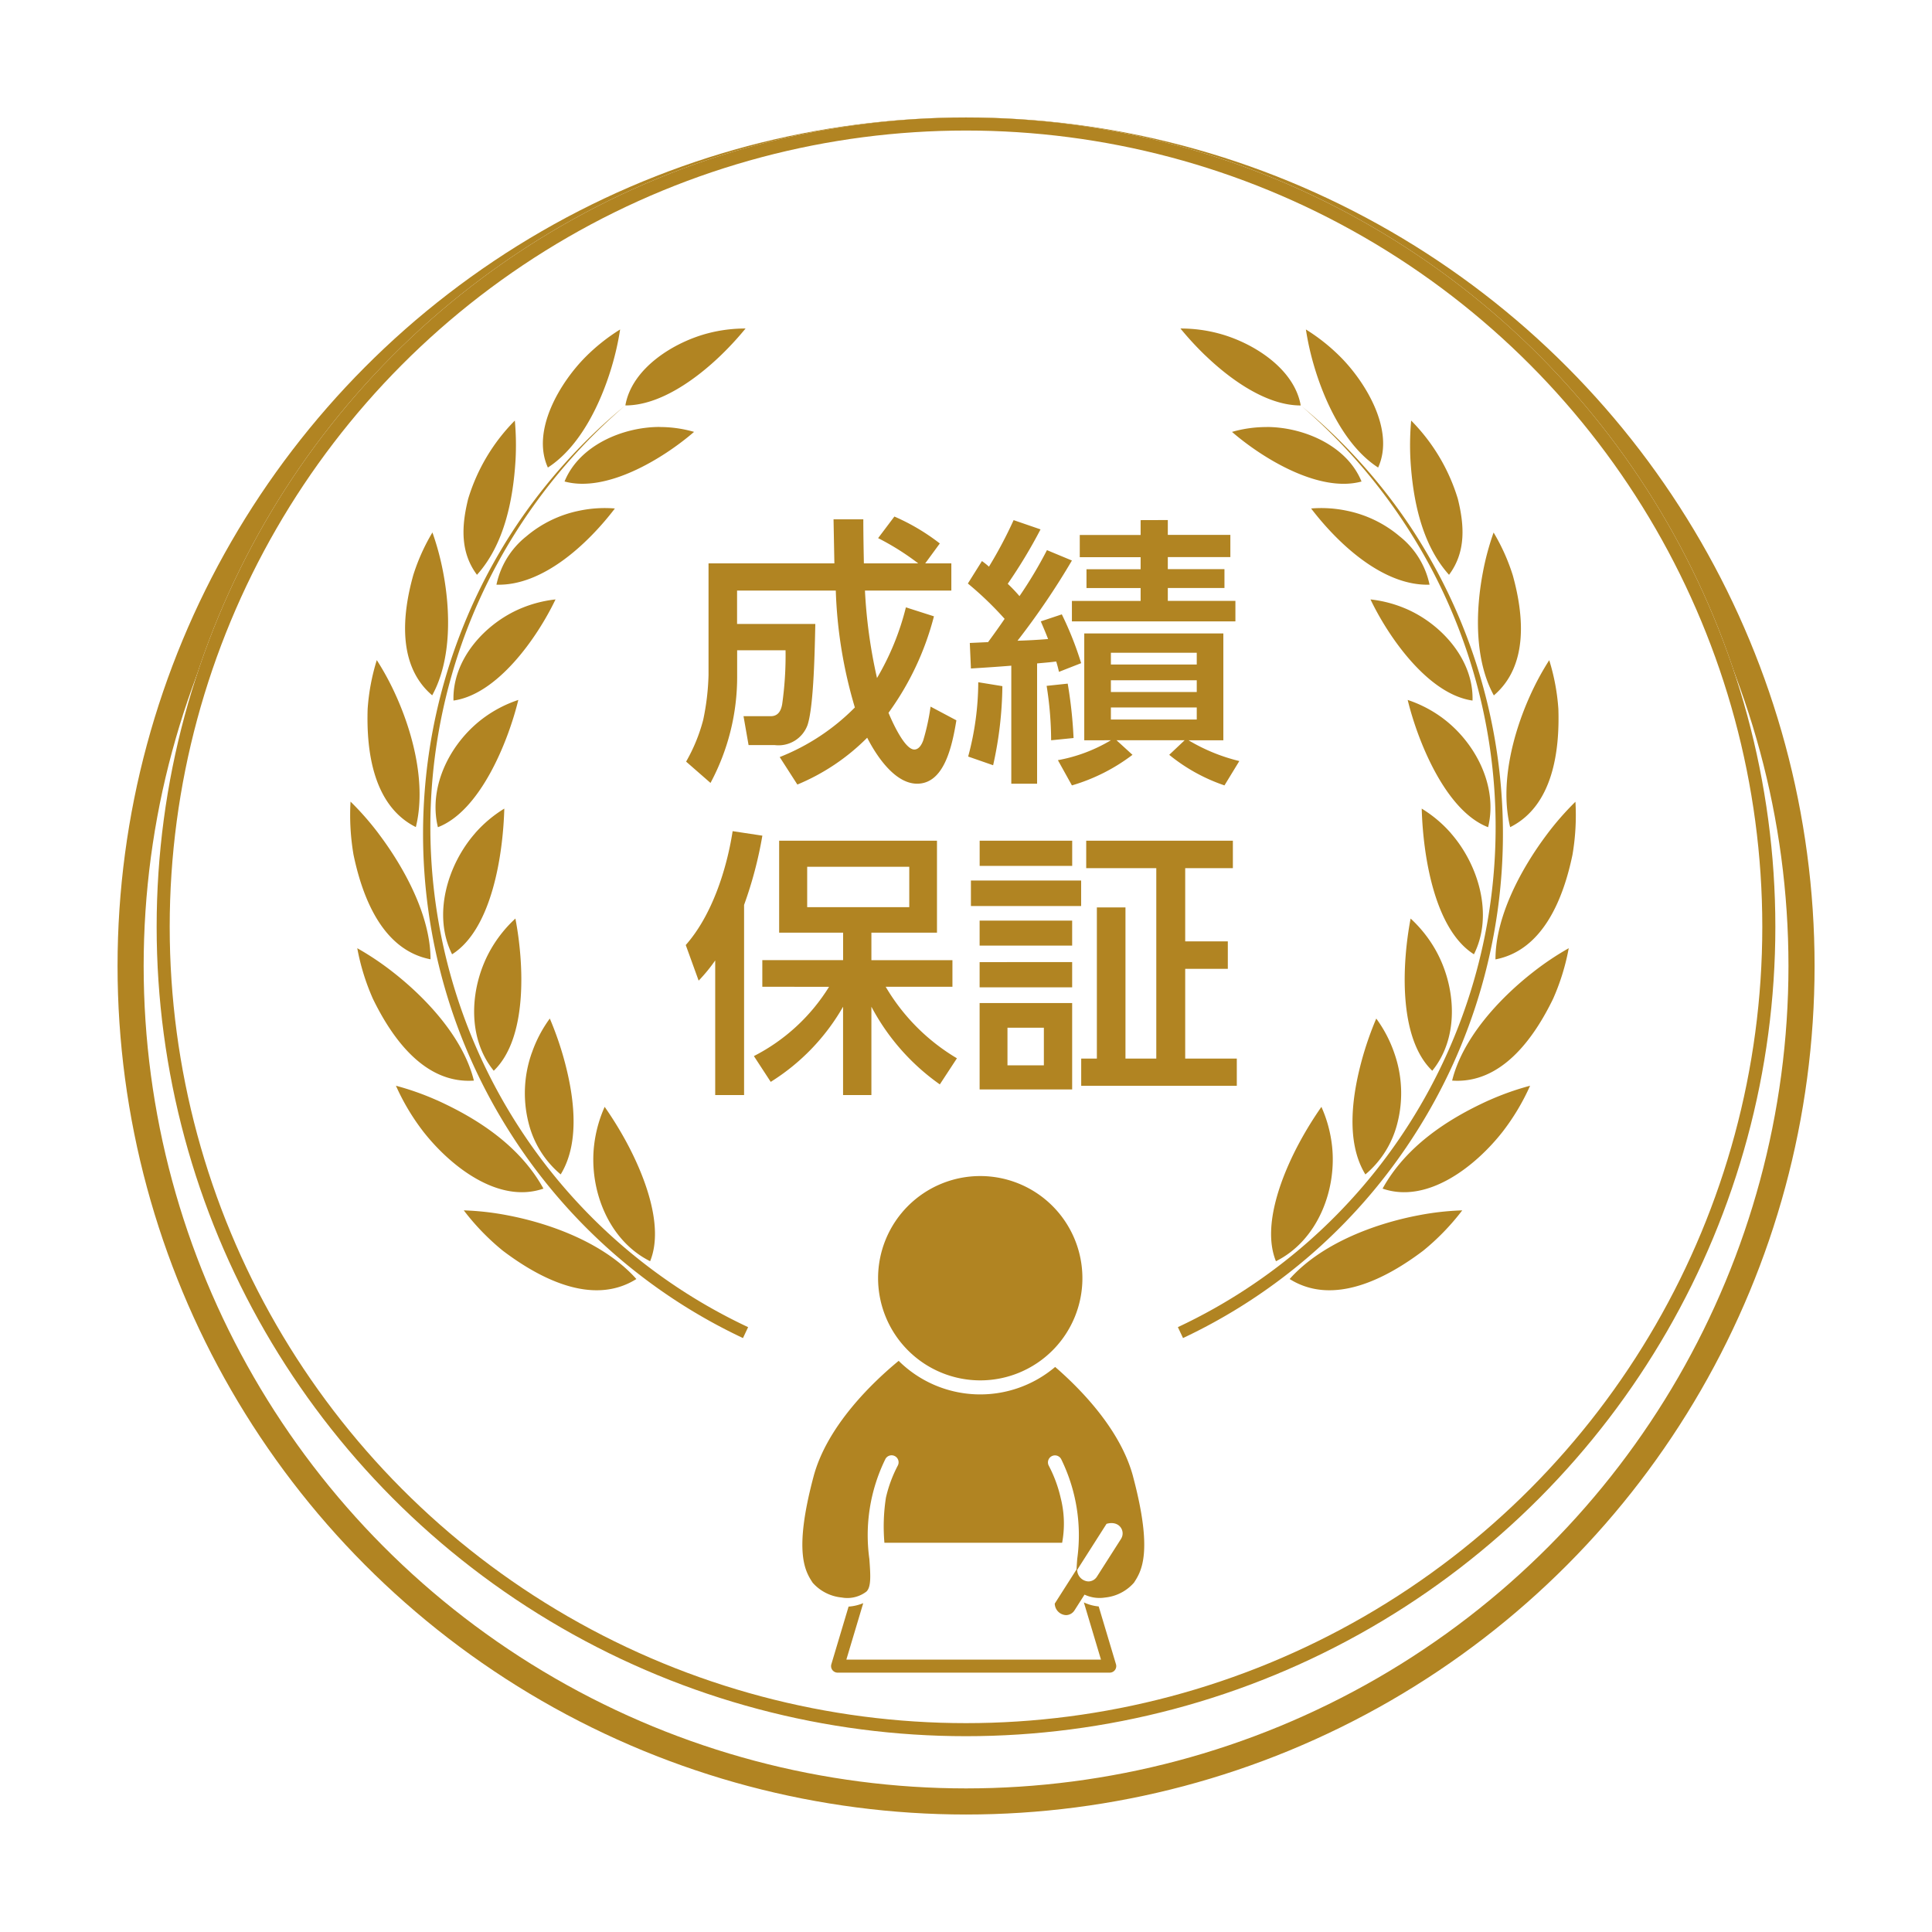
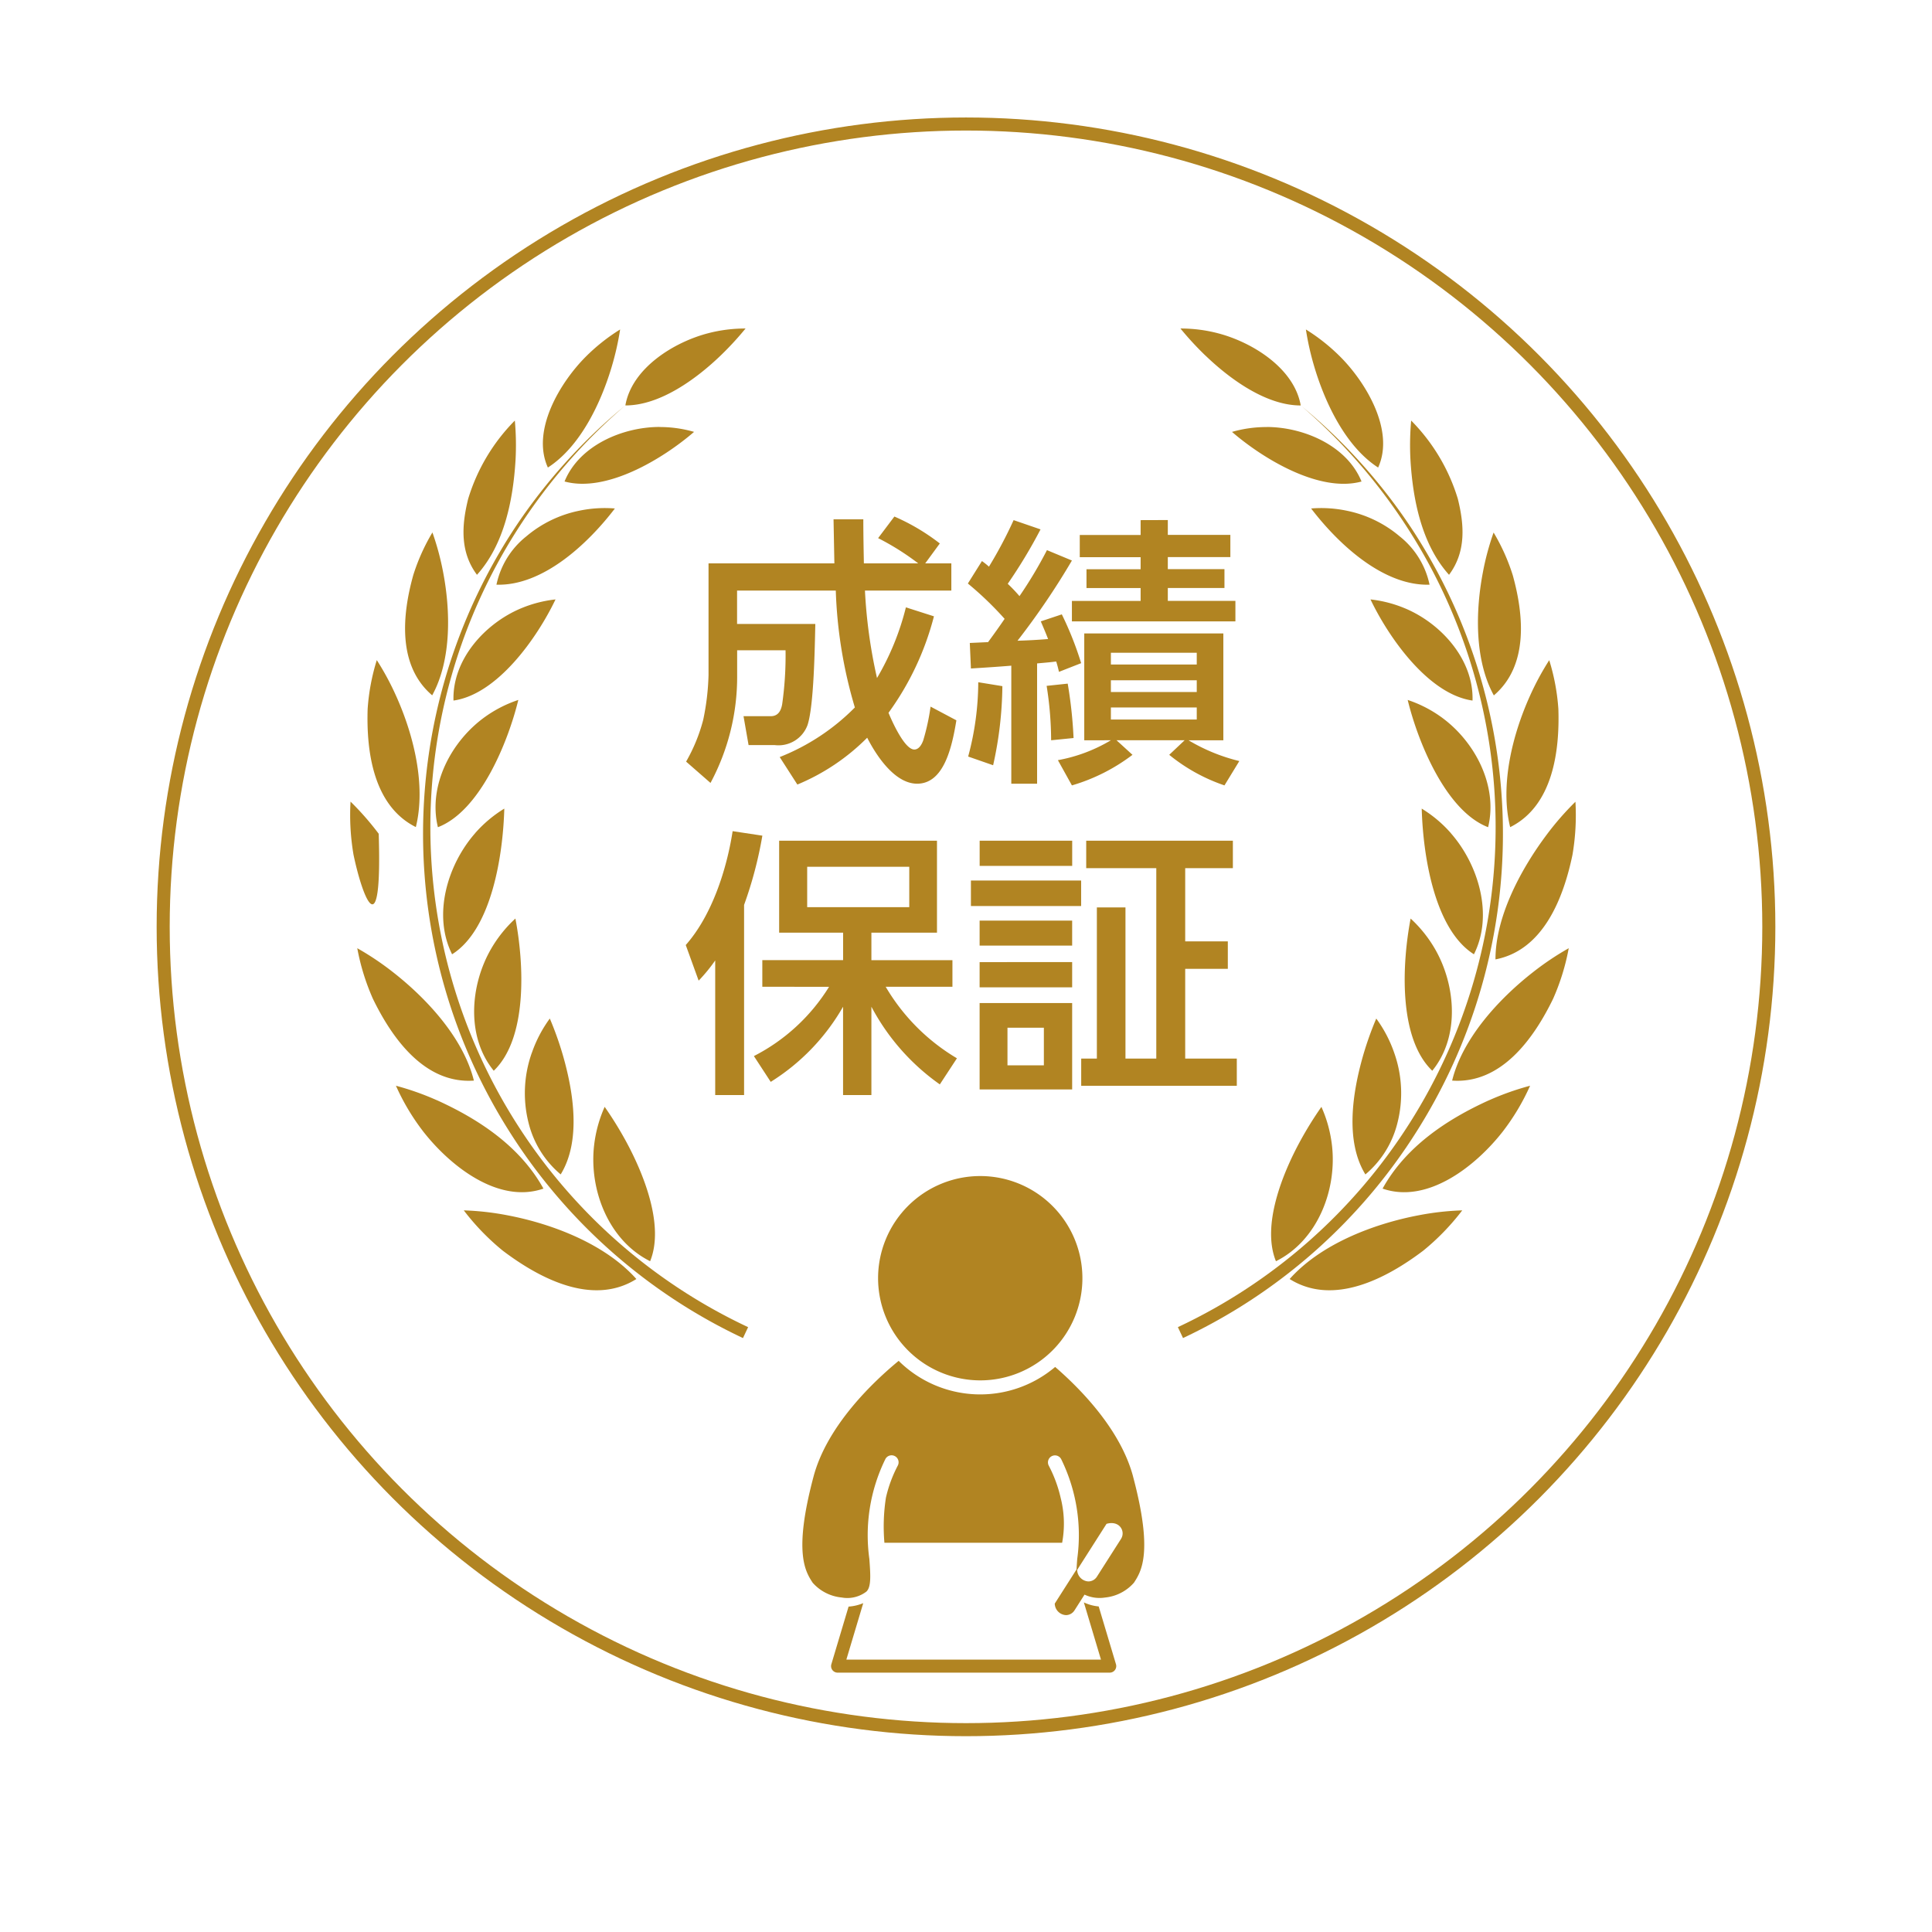
<svg xmlns="http://www.w3.org/2000/svg" width="148" height="148" viewBox="0 0 148 148">
  <defs>
    <filter id="楕円形_39" x="0" y="0" width="148" height="148" filterUnits="userSpaceOnUse">
      <feOffset dy="3" input="SourceAlpha" />
      <feGaussianBlur stdDeviation="3" result="blur" />
      <feFlood flood-opacity="0.161" />
      <feComposite operator="in" in2="blur" />
      <feComposite in="SourceGraphic" />
    </filter>
    <clipPath id="clip-path">
      <rect id="長方形_1917" data-name="長方形 1917" width="93.888" height="77.337" fill="#b18422" />
    </clipPath>
    <clipPath id="clip-path-2">
      <rect id="長方形_1918" data-name="長方形 1918" width="26.191" height="38.042" fill="#b18422" />
    </clipPath>
  </defs>
  <g id="グループ_914" data-name="グループ 914" transform="translate(8.605 6.07)">
    <g transform="matrix(1, 0, 0, 1, -8.6, -6.07)" filter="url(#楕円形_39)">
      <g id="楕円形_39-2" data-name="楕円形 39" transform="translate(9 6)" fill="#fff" stroke="#b18422" stroke-width="2">
        <circle cx="65" cy="65" r="65" stroke="none" />
-         <circle cx="65" cy="65" r="64" fill="none" />
      </g>
    </g>
    <g id="楕円形_40" data-name="楕円形 40" transform="translate(3.395 2.93)" fill="#fff" stroke="#b18422" stroke-width="1">
      <circle cx="62" cy="62" r="62" stroke="none" />
      <circle cx="62" cy="62" r="61.5" fill="none" />
    </g>
    <g id="グループ_722" data-name="グループ 722" transform="translate(18.221 19.095)">
      <g id="グループ_714" data-name="グループ 714" transform="translate(0 0)">
        <g id="グループ_711" data-name="グループ 711" clip-path="url(#clip-path)">
          <path id="パス_4519" data-name="パス 4519" d="M171.715,13.957a9.055,9.055,0,0,1,4.069,1.972,6.4,6.4,0,0,1,2.28,3.695c-3.555.113-7.016-3.143-9.072-5.837a9.506,9.506,0,0,1,2.724.17m4.489,7.489c2.753,1.164,5.247,3.92,5.151,7.055-3.365-.476-6.406-4.795-7.816-7.747a9.462,9.462,0,0,1,2.665.693m2.708,8.286c2.593,1.844,4.414,5.258,3.637,8.47-3.223-1.234-5.368-6.495-6.161-9.749a9.5,9.5,0,0,1,2.524,1.279m.79,8.936c2.115,2.414,3.271,6.261,1.761,9.269-3.029-1.914-3.9-7.569-4-11.16a9.7,9.7,0,0,1,2.244,1.891m-1.25,8.822c1.625,2.78,1.947,6.755-.186,9.368-2.621-2.513-2.312-8.25-1.658-11.659a9.888,9.888,0,0,1,1.844,2.29m-3.1,8a9.241,9.241,0,0,1,.244,5.376,7.5,7.5,0,0,1-2.453,3.936c-1.572-2.564-.982-6.275-.187-9.067a25.192,25.192,0,0,1,1.02-2.874,9.914,9.914,0,0,1,1.376,2.628m-4.771,7.069c.4,3.416-1.095,7.3-4.29,8.893-1.114-2.735.51-6.711,1.816-9.125a27.98,27.98,0,0,1,1.667-2.7,10.01,10.01,0,0,1,.807,2.933m-5-55.015c2.819.006,6.144,1.415,7.266,4.177-3.2.877-7.508-1.716-9.922-3.8a9.487,9.487,0,0,1,2.656-.372m-4.692-5.479c1.837,1.769,4.63,3.831,7.3,3.825-.5-2.878-3.757-4.868-6.362-5.536A11.267,11.267,0,0,0,158.982,0a23.779,23.779,0,0,0,1.907,2.068m15.713,8c.182,3.041.858,6.474,2.955,8.8,1.309-1.755,1.176-3.789.675-5.816a14.488,14.488,0,0,0-3.576-6,21.06,21.06,0,0,0-.054,3.018m5.569,8.5c-.586,2.984-.689,6.791.818,9.536,2.671-2.273,2.295-6.167,1.449-9.208a15.258,15.258,0,0,0-1.468-3.269,20.547,20.547,0,0,0-.8,2.941m3.57,9.608c-1.325,2.953-2.292,6.8-1.5,10.021,3.261-1.628,3.8-5.8,3.692-9.06a16.283,16.283,0,0,0-.7-3.73,20.81,20.81,0,0,0-1.492,2.77m1.344,10.536c-1.961,2.6-3.967,6.273-3.97,9.614,3.693-.711,5.224-4.761,5.9-8.018a18.045,18.045,0,0,0,.226-4.058,21.892,21.892,0,0,0-2.157,2.462M186,49.3c-2.581,2.015-5.4,5.047-6.206,8.314,3.779.264,6.267-3.248,7.732-6.262a17.2,17.2,0,0,0,1.2-3.879A21.8,21.8,0,0,0,186,49.3m-3.355,9.808c-3.265,1.475-6.41,3.576-8.179,6.78,3.468,1.2,7.16-1.755,9.2-4.363a17.213,17.213,0,0,0,2.1-3.518,21.129,21.129,0,0,0-3.112,1.1m-5.457,8.83c-3.441.658-7.466,2.2-9.85,4.877,3.366,2.113,7.453-.068,10.231-2.17a18.133,18.133,0,0,0,2.99-3.089,21.107,21.107,0,0,0-3.37.382M169.245,2.962c.819,2.74,2.394,6.086,4.88,7.689,1.291-2.829-.936-6.509-2.874-8.462a14.621,14.621,0,0,0-2.66-2.116,21.254,21.254,0,0,0,.654,2.888" transform="translate(-95.38 0)" fill="#b18422" />
          <path id="パス_4520" data-name="パス 4520" d="M167.932,14.8a43.116,43.116,0,0,1,8.27,9.546,42.3,42.3,0,0,1-17.711,61.034l.394.836a42.618,42.618,0,0,0,17.752-15.6,42.607,42.607,0,0,0-.232-46.4,42.629,42.629,0,0,0-8.473-9.414" transform="translate(-95.086 -8.88)" fill="#b18422" />
-           <path id="パス_4521" data-name="パス 4521" d="M17.554,13.957a9.055,9.055,0,0,0-4.069,1.972,6.4,6.4,0,0,0-2.28,3.695c3.555.113,7.016-3.143,9.072-5.837a9.506,9.506,0,0,0-2.724.17m-4.489,7.489c-2.753,1.164-5.247,3.92-5.151,7.055,3.365-.476,6.406-4.795,7.816-7.747a9.462,9.462,0,0,0-2.665.693m-2.708,8.286c-2.593,1.844-4.414,5.258-3.637,8.47,3.223-1.234,5.368-6.495,6.161-9.749a9.5,9.5,0,0,0-2.524,1.279m-.79,8.936C7.451,41.083,6.3,44.93,7.806,47.938c3.029-1.914,3.9-7.569,4-11.16a9.7,9.7,0,0,0-2.244,1.891m1.25,8.822c-1.625,2.78-1.947,6.755.186,9.368,2.621-2.513,2.312-8.25,1.658-11.659a9.887,9.887,0,0,0-1.844,2.29m3.1,8a9.241,9.241,0,0,0-.244,5.376A7.5,7.5,0,0,0,16.125,64.8c1.572-2.564.982-6.275.187-9.067a25.2,25.2,0,0,0-1.02-2.874,9.914,9.914,0,0,0-1.376,2.628m4.771,7.069c-.4,3.416,1.095,7.3,4.29,8.893,1.114-2.735-.51-6.711-1.816-9.125a27.98,27.98,0,0,0-1.667-2.7,10.01,10.01,0,0,0-.807,2.933m5-55.015c-2.819.006-6.144,1.415-7.266,4.177,3.2.877,7.508-1.716,9.922-3.8a9.486,9.486,0,0,0-2.656-.372M28.38,2.068c-1.837,1.769-4.631,3.831-7.3,3.825.5-2.878,3.757-4.868,6.362-5.536A11.267,11.267,0,0,1,30.287,0,23.842,23.842,0,0,1,28.38,2.068m-15.713,8c-.182,3.041-.858,6.474-2.955,8.8-1.309-1.755-1.176-3.789-.675-5.816a14.488,14.488,0,0,1,3.576-6,21.058,21.058,0,0,1,.054,3.018M7.1,18.564c.586,2.984.688,6.791-.818,9.536-2.671-2.273-2.3-6.167-1.45-9.208A15.277,15.277,0,0,1,6.3,15.623a20.6,20.6,0,0,1,.8,2.941m-3.57,9.608c1.325,2.953,2.292,6.8,1.5,10.021-3.26-1.628-3.8-5.8-3.692-9.06a16.281,16.281,0,0,1,.7-3.73,20.813,20.813,0,0,1,1.492,2.77M2.185,38.708c1.961,2.6,3.967,6.273,3.97,9.614C2.462,47.611.931,43.561.253,40.3a18.069,18.069,0,0,1-.226-4.058,21.852,21.852,0,0,1,2.157,2.462M3.27,49.3c2.581,2.015,5.4,5.047,6.206,8.314-3.779.264-6.267-3.248-7.733-6.262a17.2,17.2,0,0,1-1.2-3.879A21.8,21.8,0,0,1,3.27,49.3m3.355,9.808c3.265,1.475,6.41,3.576,8.179,6.78-3.468,1.2-7.16-1.755-9.2-4.363a17.213,17.213,0,0,1-2.1-3.518,21.13,21.13,0,0,1,3.112,1.1m5.457,8.83c3.441.658,7.466,2.2,9.85,4.877-3.366,2.113-7.453-.068-10.231-2.17a18.134,18.134,0,0,1-2.99-3.089,21.107,21.107,0,0,1,3.37.382M20.024,2.962c-.819,2.74-2.394,6.086-4.88,7.689-1.291-2.829.936-6.509,2.874-8.462A14.621,14.621,0,0,1,20.678.074a21.254,21.254,0,0,1-.654,2.888" transform="translate(0 0)" fill="#b18422" />
+           <path id="パス_4521" data-name="パス 4521" d="M17.554,13.957a9.055,9.055,0,0,0-4.069,1.972,6.4,6.4,0,0,0-2.28,3.695c3.555.113,7.016-3.143,9.072-5.837a9.506,9.506,0,0,0-2.724.17m-4.489,7.489c-2.753,1.164-5.247,3.92-5.151,7.055,3.365-.476,6.406-4.795,7.816-7.747a9.462,9.462,0,0,0-2.665.693m-2.708,8.286c-2.593,1.844-4.414,5.258-3.637,8.47,3.223-1.234,5.368-6.495,6.161-9.749a9.5,9.5,0,0,0-2.524,1.279m-.79,8.936C7.451,41.083,6.3,44.93,7.806,47.938c3.029-1.914,3.9-7.569,4-11.16a9.7,9.7,0,0,0-2.244,1.891m1.25,8.822c-1.625,2.78-1.947,6.755.186,9.368,2.621-2.513,2.312-8.25,1.658-11.659a9.887,9.887,0,0,0-1.844,2.29m3.1,8a9.241,9.241,0,0,0-.244,5.376A7.5,7.5,0,0,0,16.125,64.8c1.572-2.564.982-6.275.187-9.067a25.2,25.2,0,0,0-1.02-2.874,9.914,9.914,0,0,0-1.376,2.628m4.771,7.069c-.4,3.416,1.095,7.3,4.29,8.893,1.114-2.735-.51-6.711-1.816-9.125a27.98,27.98,0,0,0-1.667-2.7,10.01,10.01,0,0,0-.807,2.933m5-55.015c-2.819.006-6.144,1.415-7.266,4.177,3.2.877,7.508-1.716,9.922-3.8a9.486,9.486,0,0,0-2.656-.372M28.38,2.068c-1.837,1.769-4.631,3.831-7.3,3.825.5-2.878,3.757-4.868,6.362-5.536A11.267,11.267,0,0,1,30.287,0,23.842,23.842,0,0,1,28.38,2.068m-15.713,8c-.182,3.041-.858,6.474-2.955,8.8-1.309-1.755-1.176-3.789-.675-5.816a14.488,14.488,0,0,1,3.576-6,21.058,21.058,0,0,1,.054,3.018M7.1,18.564c.586,2.984.688,6.791-.818,9.536-2.671-2.273-2.3-6.167-1.45-9.208A15.277,15.277,0,0,1,6.3,15.623a20.6,20.6,0,0,1,.8,2.941m-3.57,9.608c1.325,2.953,2.292,6.8,1.5,10.021-3.26-1.628-3.8-5.8-3.692-9.06a16.281,16.281,0,0,1,.7-3.73,20.813,20.813,0,0,1,1.492,2.77M2.185,38.708C2.462,47.611.931,43.561.253,40.3a18.069,18.069,0,0,1-.226-4.058,21.852,21.852,0,0,1,2.157,2.462M3.27,49.3c2.581,2.015,5.4,5.047,6.206,8.314-3.779.264-6.267-3.248-7.733-6.262a17.2,17.2,0,0,1-1.2-3.879A21.8,21.8,0,0,1,3.27,49.3m3.355,9.808c3.265,1.475,6.41,3.576,8.179,6.78-3.468,1.2-7.16-1.755-9.2-4.363a17.213,17.213,0,0,1-2.1-3.518,21.13,21.13,0,0,1,3.112,1.1m5.457,8.83c3.441.658,7.466,2.2,9.85,4.877-3.366,2.113-7.453-.068-10.231-2.17a18.134,18.134,0,0,1-2.99-3.089,21.107,21.107,0,0,1,3.37.382M20.024,2.962c-.819,2.74-2.394,6.086-4.88,7.689-1.291-2.829.936-6.509,2.874-8.462A14.621,14.621,0,0,1,20.678.074a21.254,21.254,0,0,1-.654,2.888" transform="translate(0 0)" fill="#b18422" />
          <path id="パス_4522" data-name="パス 4522" d="M29.416,14.8a43.1,43.1,0,0,0-8.27,9.546A42.3,42.3,0,0,0,38.857,85.381l-.394.836a42.622,42.622,0,0,1-17.752-15.6,42.608,42.608,0,0,1,.232-46.4A42.629,42.629,0,0,1,29.416,14.8" transform="translate(-8.374 -8.88)" fill="#b18422" />
        </g>
      </g>
      <path id="パス_4530" data-name="パス 4530" d="M13.809-24.205a16.723,16.723,0,0,1-5.757,3.8L9.405-18.3a16.389,16.389,0,0,0,5.349-3.588c.687,1.353,2.105,3.523,3.824,3.523,2.041,0,2.664-2.75,3.008-4.855L19.609-24.27a17.2,17.2,0,0,1-.559,2.578c-.107.3-.322.709-.687.709-.752,0-1.719-2.191-1.976-2.814a21.83,21.83,0,0,0,3.48-7.39l-2.148-.687a20.226,20.226,0,0,1-2.213,5.414,39.013,39.013,0,0,1-.924-6.7H21.2v-2.084h-2l1.117-1.525a16.163,16.163,0,0,0-3.48-2.062l-1.246,1.654a19.927,19.927,0,0,1,3.072,1.933H14.5c-.021-1.139-.043-2.256-.043-3.373H12.176c.021,1.117.043,2.234.064,3.373H2.6v8.55a18.76,18.76,0,0,1-.408,3.437,13.034,13.034,0,0,1-1.31,3.2l1.869,1.633a17.191,17.191,0,0,0,2.041-8.249v-1.912H8.5a26.593,26.593,0,0,1-.258,4.125c-.086.494-.3.924-.881.924H5.28l.387,2.213h2a2.369,2.369,0,0,0,2.513-1.525c.494-1.461.559-5.994.6-7.755H4.786v-2.556h7.562A35.172,35.172,0,0,0,13.809-24.205Zm11.472-6.788c-.408.6-.838,1.2-1.267,1.783l-1.4.064.086,1.955c1.031-.064,2.062-.129,3.093-.215v9.044h1.976v-9.216c.43-.043,1.031-.086,1.461-.15.086.258.15.516.215.795l1.7-.666a25.535,25.535,0,0,0-1.482-3.738l-1.611.537c.193.451.387.9.559,1.353-.773.064-1.547.107-2.342.129a57.14,57.14,0,0,0,4.168-6.144l-1.912-.795a32.457,32.457,0,0,1-2.105,3.523,12.4,12.4,0,0,0-.9-.945,39,39,0,0,0,2.513-4.168l-2.062-.709a33.335,33.335,0,0,1-1.89,3.566,5.228,5.228,0,0,0-.537-.43L22.466-33.7A25.739,25.739,0,0,1,25.281-30.994Zm8.142,9.3a12.088,12.088,0,0,1-4.06,1.525l1.074,1.933a14.319,14.319,0,0,0,4.64-2.342l-1.224-1.117h5.22l-1.182,1.117a13.6,13.6,0,0,0,4.232,2.342L43.261-20.1a13.986,13.986,0,0,1-3.888-1.59h2.664v-8.185H31.382v8.185ZM40-28.395v.9H33.422v-.9Zm0,2.105v.9H33.422v-.9Zm0,2.084v.924H33.422v-.924ZM25.109-25.838l-1.847-.3a22.047,22.047,0,0,1-.773,5.693l1.912.666A28.8,28.8,0,0,0,25.109-25.838Zm5.005-.193L28.5-25.86a26.824,26.824,0,0,1,.344,4.168l1.719-.172A33.856,33.856,0,0,0,30.114-26.031ZM35.7-38.556v1.139H31.038v1.7H35.7v.924H31.553v1.439H35.7v.988H30.436V-30.8H42.961v-1.568H37.783v-.988h4.339V-34.8H37.783v-.924h4.791v-1.7H37.783v-1.139ZM3.111-4.826V5.486H5.323V-9.079a30.653,30.653,0,0,0,1.4-5.306l-2.277-.344C3.991-11.786,2.853-8.263.855-6.007l.988,2.728A12.441,12.441,0,0,0,3.111-4.826Zm8.722,2.019A14.566,14.566,0,0,1,6.075,2.5L7.364,4.476a16.356,16.356,0,0,0,5.542-5.757V5.486h2.17V-1.281a17.019,17.019,0,0,0,5.242,5.951l1.31-2a15.5,15.5,0,0,1-5.457-5.478h5.113V-4.847H15.076V-6.953H20.1V-14H8.009v7.046h4.9v2.105H6.72v2.041ZM17.977-12v3.093h-7.82V-12ZM32.348-8.886V2.693h-1.2V4.777H43.068V2.693H39.115V-4.181h3.265V-6.287H39.115v-5.607h3.652V-14H31.532v2.105H36.9V2.693H34.539V-8.886ZM23.369-14v1.933h7.089V-14ZM22.7-10.948v1.955h8.443v-1.955Zm.666,3.072v1.912h7.089V-7.876Zm0,3.179v1.933h7.089V-4.7Zm0,3.136V5.056h7.089V-1.561ZM28.288.33V3.209H25.5V.33Z" transform="translate(24.851 53.235)" fill="#b18422" />
      <g id="グループ_716" data-name="グループ 716" transform="translate(34.639 64.925)">
        <g id="グループ_715" data-name="グループ 715" clip-path="url(#clip-path-2)">
          <path id="パス_4523" data-name="パス 4523" d="M24.345,15.654a7.826,7.826,0,1,0-7.827-7.826,7.835,7.835,0,0,0,7.827,7.826" transform="translate(-10.718 -0.001)" fill="#b18422" />
          <path id="パス_4524" data-name="パス 4524" d="M25.334,49.175c-.954-3.577-3.991-6.681-5.969-8.394a8.88,8.88,0,0,1-11.988-.467c-1.908,1.57-5.471,4.93-6.52,8.861C-.7,55.017.232,56.453.789,57.311a3.394,3.394,0,0,0,2.219,1.131A2.406,2.406,0,0,0,4.9,57.994c.388-.351.319-1.3.232-2.5a13.225,13.225,0,0,1,1.227-7.657.537.537,0,1,1,.951.5A10.1,10.1,0,0,0,6.4,50.8h0a14.461,14.461,0,0,0-.115,3.448H19.9a8.016,8.016,0,0,0-.116-3.45h0a10.126,10.126,0,0,0-.909-2.455.537.537,0,1,1,.951-.5A13.227,13.227,0,0,1,21.054,55.5c-.02.28-.039.545-.052.794l-1.668,2.615a.905.905,0,0,0,.854.883.777.777,0,0,0,.656-.36l.771-1.21a2.7,2.7,0,0,0,1.566.224A3.391,3.391,0,0,0,25.4,57.31c.558-.857,1.489-2.293-.068-8.135m-.92,4.776-1.851,2.9a.777.777,0,0,1-.656.36.906.906,0,0,1-.854-.883L23.3,52.8c1-.29,1.476.579,1.111,1.151" transform="translate(0 -26.157)" fill="#b18422" />
          <path id="パス_4525" data-name="パス 4525" d="M26.763,93.32a3.42,3.42,0,0,1-1.136-.309l1.31,4.381H7.433l1.293-4.325a3.521,3.521,0,0,1-1.123.265l-1.32,4.416a.5.5,0,0,0,.479.643H27.608a.5.5,0,0,0,.479-.643Z" transform="translate(-4.063 -60.349)" fill="#b18422" />
        </g>
      </g>
    </g>
  </g>
</svg>